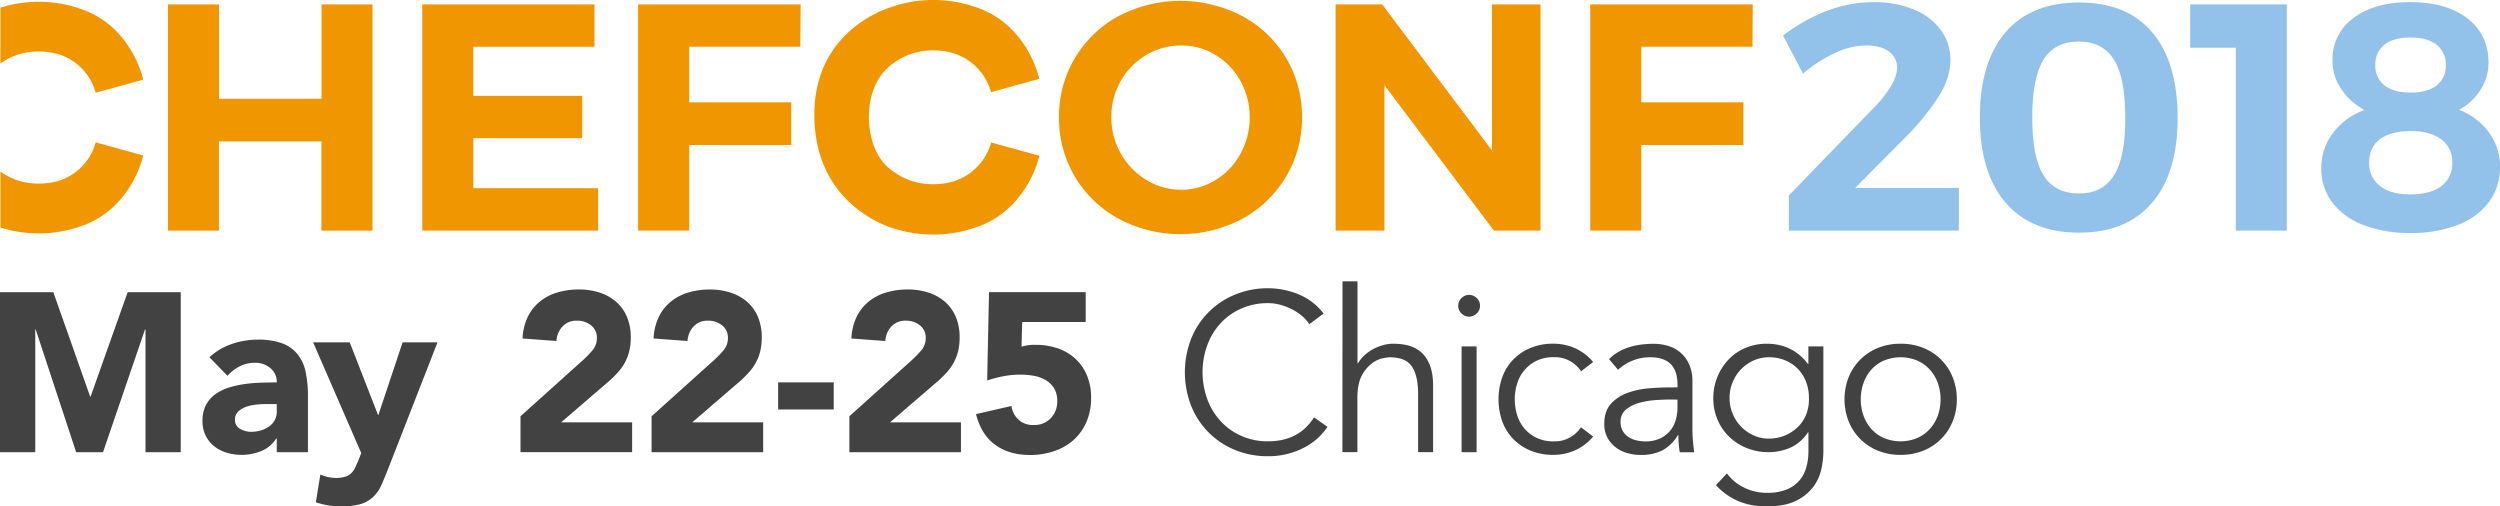
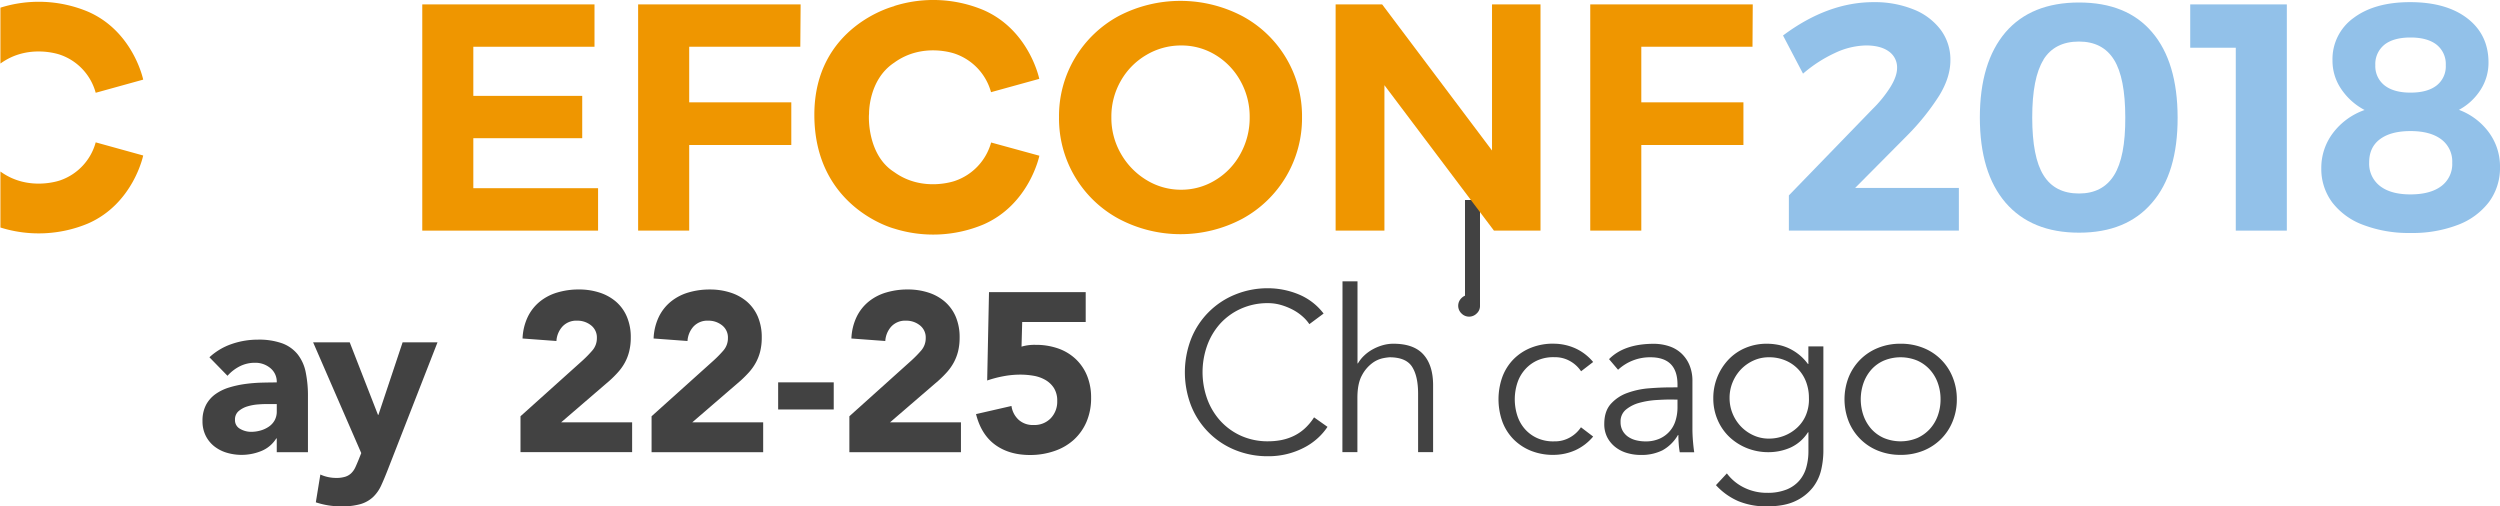
<svg xmlns="http://www.w3.org/2000/svg" viewBox="0 0 1000 202.55" width="1000" height="202.55">
  <g fill="#424242">
-     <path d="m0 116.88h21.33l14.73 41.75h.18l14.82-41.75h21.24v64h-14.1v-49.09h-.2l-16.79 49.08h-10.75l-16.18-49.08h-.18v49.08h-14.1z" />
    <path d="m110.7 175.35h-.18a12.69 12.69 0 0 1 -6 5.06 20.94 20.94 0 0 1 -13.82.68 15 15 0 0 1 -5-2.57 12.49 12.49 0 0 1 -3.43-4.25 12.92 12.92 0 0 1 -1.27-5.88 13.5 13.5 0 0 1 1.4-6.41 12.6 12.6 0 0 1 3.8-4.34 19.08 19.08 0 0 1 5.44-2.64 40.94 40.94 0 0 1 6.37-1.4 61 61 0 0 1 6.59-.54c2.2-.06 4.24-.09 6.1-.09a7 7 0 0 0 -2.57-5.74 9.32 9.32 0 0 0 -6.1-2.12 13.32 13.32 0 0 0 -6.1 1.4 16.58 16.58 0 0 0 -4.93 3.81l-7.23-7.41a25 25 0 0 1 8.86-5.29 31.76 31.76 0 0 1 10.48-1.76 27.51 27.51 0 0 1 9.81 1.49 14.32 14.32 0 0 1 6.14 4.38 16.86 16.86 0 0 1 3.21 7.1 46.67 46.67 0 0 1 .91 9.71v22.33h-12.48zm-3.34-13.73c-1 0-2.3 0-3.84.13a19.56 19.56 0 0 0 -4.43.77 9.73 9.73 0 0 0 -3.61 1.9 4.35 4.35 0 0 0 -1.48 3.52 3.89 3.89 0 0 0 2.07 3.62 8.76 8.76 0 0 0 4.34 1.17 13.6 13.6 0 0 0 3.84-.54 11.14 11.14 0 0 0 3.3-1.54 7.48 7.48 0 0 0 2.31-2.53 7.3 7.3 0 0 0 .85-3.61v-2.89z" />
    <path d="m155.07 188q-1.37 3.52-2.62 6.24a15.06 15.06 0 0 1 -3.21 4.56 12.58 12.58 0 0 1 -4.93 2.81 26.76 26.76 0 0 1 -7.86.94 31.91 31.91 0 0 1 -10.12-1.62l1.81-11.12a15.36 15.36 0 0 0 6.32 1.36 11.67 11.67 0 0 0 3.71-.5 6 6 0 0 0 2.39-1.45 8 8 0 0 0 1.58-2.3c.42-.9.88-2 1.36-3.16l1-2.53-19.25-44.29h14.64l11.3 29h.18l9.67-29h13.96z" />
    <path d="m208.2 166.5 24.86-22.33a46.78 46.78 0 0 0 3.79-3.88 7.43 7.43 0 0 0 1.9-5.06 6.15 6.15 0 0 0 -2.35-5.11 8.67 8.67 0 0 0 -5.51-1.85 7.55 7.55 0 0 0 -5.92 2.35 9.45 9.45 0 0 0 -2.4 5.78l-13.55-1a22 22 0 0 1 2.08-8.63 18 18 0 0 1 4.79-6.1 20 20 0 0 1 7-3.66 29.69 29.69 0 0 1 8.72-1.22 26.21 26.21 0 0 1 8.13 1.22 19 19 0 0 1 6.6 3.61 16.38 16.38 0 0 1 4.38 6 20.72 20.72 0 0 1 1.59 8.41 22.51 22.51 0 0 1 -.64 5.55 18.74 18.74 0 0 1 -1.76 4.52 19.93 19.93 0 0 1 -2.67 3.75 42.19 42.19 0 0 1 -3.34 3.35l-19.43 16.72h28.38v11.93h-44.65z" />
    <path d="m260.63 166.5 24.85-22.33a46.83 46.83 0 0 0 3.8-3.88 7.47 7.47 0 0 0 1.89-5.06 6.15 6.15 0 0 0 -2.35-5.11 8.65 8.65 0 0 0 -5.51-1.85 7.57 7.57 0 0 0 -5.92 2.35 9.5 9.5 0 0 0 -2.39 5.78l-13.56-1a22 22 0 0 1 2.08-8.63 18 18 0 0 1 4.79-6.1 20.06 20.06 0 0 1 7-3.66 29.69 29.69 0 0 1 8.69-1.21 26.23 26.23 0 0 1 8.14 1.22 19 19 0 0 1 6.6 3.61 16.61 16.61 0 0 1 4.38 6 20.89 20.89 0 0 1 1.58 8.41 22.53 22.53 0 0 1 -.63 5.55 18.75 18.75 0 0 1 -1.77 4.52 20.34 20.34 0 0 1 -2.66 3.75 45.86 45.86 0 0 1 -3.34 3.35l-19.4 16.73h28.37v11.93h-44.64z" />
    <path d="m333.49 163.79h-22.23v-10.85h22.23z" />
    <path d="m339.75 166.5 24.85-22.33a48.48 48.48 0 0 0 3.8-3.88 7.47 7.47 0 0 0 1.89-5.06 6.15 6.15 0 0 0 -2.35-5.11 8.65 8.65 0 0 0 -5.51-1.85 7.57 7.57 0 0 0 -5.92 2.35 9.44 9.44 0 0 0 -2.39 5.78l-13.56-1a22 22 0 0 1 2.08-8.63 18 18 0 0 1 4.79-6.1 20.06 20.06 0 0 1 7-3.66 29.69 29.69 0 0 1 8.72-1.22 26.23 26.23 0 0 1 8.14 1.22 18.89 18.89 0 0 1 6.59 3.61 16.52 16.52 0 0 1 4.39 6 20.89 20.89 0 0 1 1.58 8.41 22.53 22.53 0 0 1 -.63 5.55 18.75 18.75 0 0 1 -1.77 4.52 20.34 20.34 0 0 1 -2.66 3.75 44.11 44.11 0 0 1 -3.35 3.35l-19.44 16.74h28.38v11.93h-44.63z" />
    <path d="m434.28 128.81h-25.4l-.27 9.85a18 18 0 0 1 5.69-.72 26.63 26.63 0 0 1 8.95 1.44 19.76 19.76 0 0 1 7 4.21 19.06 19.06 0 0 1 4.57 6.68 23 23 0 0 1 1.62 8.82 23.93 23.93 0 0 1 -1.85 9.67 20.72 20.72 0 0 1 -5.1 7.18 22 22 0 0 1 -7.73 4.47 29.57 29.57 0 0 1 -9.76 1.59q-8.31 0-13.91-4.07t-7.68-12.29l14.18-3.25a9.16 9.16 0 0 0 2.9 5.56 8.43 8.43 0 0 0 5.91 2.05 9.06 9.06 0 0 0 6.91-2.71 9.57 9.57 0 0 0 2.58-6.87 9.42 9.42 0 0 0 -1.31-5.19 10 10 0 0 0 -3.44-3.26 14.28 14.28 0 0 0 -4.74-1.67 31 31 0 0 0 -5.24-.45 36.66 36.66 0 0 0 -6.73.63 45.43 45.43 0 0 0 -6.56 1.72l.73-35.34h38.68z" />
    <path d="m531 170.74a24.21 24.21 0 0 1 -4 4.61 25.19 25.19 0 0 1 -5.47 3.75 30.67 30.67 0 0 1 -14.19 3.39 34.17 34.17 0 0 1 -13.29-2.49 31.72 31.72 0 0 1 -17.57-17.62 37.1 37.1 0 0 1 0-26.93 31.72 31.72 0 0 1 17.57-17.62 34.17 34.17 0 0 1 13.24-2.53 32.23 32.23 0 0 1 11.93 2.35 24 24 0 0 1 10.22 7.77l-5.7 4.24a15.51 15.51 0 0 0 -2.71-3.07 19.51 19.51 0 0 0 -3.93-2.71 25.36 25.36 0 0 0 -4.74-1.9 18.48 18.48 0 0 0 -5.07-.72 25.88 25.88 0 0 0 -11 2.26 25.12 25.12 0 0 0 -8.27 6 26.7 26.7 0 0 0 -5.2 8.82 31.67 31.67 0 0 0 0 21.05 26.65 26.65 0 0 0 5.2 8.81 25.15 25.15 0 0 0 8.27 6.06 25.88 25.88 0 0 0 11 2.26 28.14 28.14 0 0 0 5-.45 20.93 20.93 0 0 0 4.88-1.54 18.24 18.24 0 0 0 4.52-2.94 21.9 21.9 0 0 0 3.93-4.65z" />
    <path d="m537 112.54h6v32.81h.18a14.23 14.23 0 0 1 2.53-3.16 16.42 16.42 0 0 1 3.44-2.49 19.13 19.13 0 0 1 4-1.63 15.8 15.8 0 0 1 4.2-.58q8.13 0 12 4.29t3.89 12.22v26.84h-6v-23.38q0-7.05-2.44-10.8c-1.62-2.5-4.64-3.75-9-3.75a22.5 22.5 0 0 0 -2.53.36 11 11 0 0 0 -4.39 2 14.43 14.43 0 0 0 -4.11 4.88c-1.2 2.17-1.81 5.18-1.81 9v21.69h-6z" />
-     <path d="m592 122.3a4 4 0 0 1 -1.36 3.12 4.25 4.25 0 0 1 -6 0 4.25 4.25 0 0 1 0-6.23 4.25 4.25 0 0 1 6 0 4 4 0 0 1 1.36 3.11zm-1.36 58.57h-6v-42.3h6z" />
+     <path d="m592 122.3a4 4 0 0 1 -1.36 3.12 4.25 4.25 0 0 1 -6 0 4.25 4.25 0 0 1 0-6.23 4.25 4.25 0 0 1 6 0 4 4 0 0 1 1.36 3.11zh-6v-42.3h6z" />
    <path d="m632.43 148.51a12.77 12.77 0 0 0 -4.29-4 12.07 12.07 0 0 0 -6.28-1.63 15.75 15.75 0 0 0 -6.65 1.17 14.59 14.59 0 0 0 -5 3.53 15.14 15.14 0 0 0 -3.21 5.42 21.32 21.32 0 0 0 0 13.46 15.14 15.14 0 0 0 3.16 5.38 14.43 14.43 0 0 0 5 3.52 15.6 15.6 0 0 0 6.65 1.18 12.07 12.07 0 0 0 6.28-1.63 12.7 12.7 0 0 0 4.29-4l4.88 3.71a20.18 20.18 0 0 1 -7.14 5.47 21.49 21.49 0 0 1 -8.31 1.85 23.69 23.69 0 0 1 -9.31-1.58 20.73 20.73 0 0 1 -7.1-4.66 20 20 0 0 1 -4.47-7.09 26.65 26.65 0 0 1 0-17.8 20.13 20.13 0 0 1 4.47-7.1 20.56 20.56 0 0 1 7.1-4.65 23.51 23.51 0 0 1 9.31-1.58 21.31 21.31 0 0 1 8.31 1.85 20.06 20.06 0 0 1 7.14 5.47z" />
    <path d="m671 154.93v-1.09q0-10.92-10.84-10.93a18.72 18.72 0 0 0 -12.93 5l-3.61-4.25q6-6.13 17.89-6.14a19.53 19.53 0 0 1 5.92.9 13.32 13.32 0 0 1 4.93 2.76 13.6 13.6 0 0 1 3.34 4.65 16.23 16.23 0 0 1 1.27 6.69v18.89c0 1.62.07 3.33.22 5.1s.32 3.24.5 4.39h-5.79a31.33 31.33 0 0 1 -.41-3.35c-.09-1.2-.14-2.38-.14-3.52h-.18a16.23 16.23 0 0 1 -6.19 6.1 18.83 18.83 0 0 1 -8.72 1.85 19.24 19.24 0 0 1 -5.42-.77 13.74 13.74 0 0 1 -4.66-2.35 12 12 0 0 1 -3.25-3.88 11.39 11.39 0 0 1 -1.22-5.38c0-3.44.89-6.13 2.67-8.09a16.14 16.14 0 0 1 6.69-4.38 32.64 32.64 0 0 1 8.58-1.81q4.56-.36 8.36-.36zm-3.07 4.88c-1.51 0-3.39.08-5.65.22a33.53 33.53 0 0 0 -6.51 1.09 14.31 14.31 0 0 0 -5.33 2.67 6.07 6.07 0 0 0 -2.21 5 7 7 0 0 0 .86 3.57 7.25 7.25 0 0 0 2.3 2.44 9.77 9.77 0 0 0 3.21 1.35 15.83 15.83 0 0 0 3.57.41 13.5 13.5 0 0 0 5.65-1.09 11.44 11.44 0 0 0 6.41-7.27 17.9 17.9 0 0 0 .77-5.29v-3.07z" />
    <path d="m690.75 189.36a19 19 0 0 0 6.82 5.65 20.5 20.5 0 0 0 9.35 2.12 20.11 20.11 0 0 0 7.68-1.31 13.2 13.2 0 0 0 5.11-3.57 13.63 13.63 0 0 0 2.8-5.28 23.74 23.74 0 0 0 .86-6.47v-7.59h-.18a16.37 16.37 0 0 1 -7.05 6.15 21.81 21.81 0 0 1 -8.76 1.81 22.9 22.9 0 0 1 -8.64-1.63 22.18 22.18 0 0 1 -7-4.47 20.57 20.57 0 0 1 -4.7-6.83 21.48 21.48 0 0 1 -1.72-8.58 22.33 22.33 0 0 1 6.1-15.55 20.1 20.1 0 0 1 6.78-4.65 21.74 21.74 0 0 1 8.63-1.67 24 24 0 0 1 4 .36 18.88 18.88 0 0 1 4.25 1.26 20 20 0 0 1 4.2 2.49 19.65 19.65 0 0 1 3.89 4h.18v-7.05h6v41.95a34.11 34.11 0 0 1 -.85 7.32 18.15 18.15 0 0 1 -3.35 7.14 19 19 0 0 1 -6.91 5.43q-4.43 2.16-11.57 2.16a29.1 29.1 0 0 1 -11.29-2.07 26.28 26.28 0 0 1 -9-6.42zm1.08-30.18a16.27 16.27 0 0 0 1.22 6.28 16.57 16.57 0 0 0 3.34 5.15 16.14 16.14 0 0 0 5 3.52 14.5 14.5 0 0 0 6.19 1.31 16.61 16.61 0 0 0 6.19-1.17 16.28 16.28 0 0 0 5.19-3.3 14.33 14.33 0 0 0 3.48-5.11 16.27 16.27 0 0 0 1.13-6.68 18 18 0 0 0 -1.08-6.28 14.93 14.93 0 0 0 -8.23-8.68 16.45 16.45 0 0 0 -6.68-1.31 14.65 14.65 0 0 0 -6.19 1.31 16.31 16.31 0 0 0 -5 3.52 16.61 16.61 0 0 0 -3.34 5.16 16.23 16.23 0 0 0 -1.22 6.28z" />
    <path d="m782.73 159.72a22.94 22.94 0 0 1 -1.68 8.85 21 21 0 0 1 -4.65 7.05 21.28 21.28 0 0 1 -7.09 4.66 24 24 0 0 1 -9.09 1.67 23.74 23.74 0 0 1 -9-1.67 21 21 0 0 1 -11.75-11.71 24.31 24.31 0 0 1 0-17.71 21.41 21.41 0 0 1 4.66-7.05 21.1 21.1 0 0 1 7.09-4.65 23.55 23.55 0 0 1 9-1.67 23.84 23.84 0 0 1 9.09 1.67 20.92 20.92 0 0 1 11.74 11.7 23 23 0 0 1 1.68 8.86zm-6.51 0a19.06 19.06 0 0 0 -1.13-6.6 15.76 15.76 0 0 0 -3.21-5.33 15.07 15.07 0 0 0 -5-3.57 17.51 17.51 0 0 0 -13.29 0 14.51 14.51 0 0 0 -5 3.57 16.31 16.31 0 0 0 -3.16 5.33 19.84 19.84 0 0 0 0 13.2 16.42 16.42 0 0 0 3.16 5.33 14.78 14.78 0 0 0 5 3.57 17.51 17.51 0 0 0 13.29 0 15.35 15.35 0 0 0 5-3.57 15.86 15.86 0 0 0 3.21-5.33 19.06 19.06 0 0 0 1.13-6.6z" />
  </g>
  <path d="m.17 68.62v22.38a51 51 0 0 0 35.05-1.61c18.11-7.92 22.06-27.19 22.06-27.19l-19-5.26a22.24 22.24 0 0 1 -14.15 15.18s-12.71 4.67-23.95-3.51" fill="#ef9600" />
  <path d="m.17 25.42v-22.35a51 51 0 0 1 35.05 1.61c18.11 7.89 22.06 27.17 22.06 27.17l-19 5.26a22.25 22.25 0 0 0 -14.15-15.19s-12.71-4.68-23.95 3.5" fill="#ef9600" />
-   <path d="m67.19 1.76h20.42v37.75h41v-37.75h20.39v90.49h-20.42v-35.68h-41v35.68h-20.39z" fill="#ef9600" />
  <path d="m168.91 1.76h68.89v16.94h-48.47v19.65h43.56v16.93h-43.56v20h49.9v16.97h-70.32z" fill="#ef9600" />
  <path d="m255.25 1.76h65l-.13 16.94h-44.44v22.23h40.84v17.07h-40.84v34.24h-20.43z" fill="#ef9600" />
  <path d="m496.89 6.42a45.36 45.36 0 0 1 23.92 40.46 45.76 45.76 0 0 1 -23.92 40.65 52.69 52.69 0 0 1 -49.37 0 45.52 45.52 0 0 1 -23.91-40.65 45.23 45.23 0 0 1 6.39-23.72 45.73 45.73 0 0 1 17.45-16.74 53.37 53.37 0 0 1 49.44 0zm-38.38 15.58a27.87 27.87 0 0 0 -10.22 10.4 28.65 28.65 0 0 0 -3.74 14.48 28.63 28.63 0 0 0 3.81 14.6 29 29 0 0 0 10.21 10.52 26.3 26.3 0 0 0 13.89 3.89 25.93 25.93 0 0 0 13.77-3.89 27.54 27.54 0 0 0 9.95-10.47 29.71 29.71 0 0 0 3.69-14.67 29.11 29.11 0 0 0 -3.69-14.47 27.81 27.81 0 0 0 -9.95-10.39 26 26 0 0 0 -13.77-3.81 27 27 0 0 0 -13.95 3.81z" fill="#ef9600" />
  <path d="m596.81 1.76h19.39v90.49h-18.62l-43.81-58.17v58.17h-19.52v-90.49h18.61l43.95 58.44z" fill="#ef9600" />
  <path d="m636.1 1.76h65l-.1 16.94h-44.48v22.23h40.85v17.07h-40.85v34.24h-20.42z" fill="#ef9600" />
  <path d="m783.55 75.18v17.07h-68v-14.09l33.45-34.51a48.75 48.75 0 0 0 7.18-8.86q2.65-4.32 2.65-7.56a7.77 7.77 0 0 0 -3.3-6.66c-2.2-1.59-5.23-2.39-9.11-2.39a30.28 30.28 0 0 0 -12.41 3 54.32 54.32 0 0 0 -12.8 8.28l-8-15.26q17.86-13.34 36.21-13.34a41.4 41.4 0 0 1 16 2.91 25.13 25.13 0 0 1 10.85 8.14 19.94 19.94 0 0 1 3.89 12.22q0 6.86-4.53 14.21a94.8 94.8 0 0 1 -12.79 15.9l-20.79 20.94z" fill="#92c1e9" />
  <path d="m860.84 12.89q10.16 11.88 10.21 34.11t-10.21 34.07q-10.22 12-29.22 12t-29.4-12q-10.28-12-10.28-34.06t10.28-34.12q10.28-11.89 29.4-11.89t29.22 11.89zm-43.43 11q-4.53 7.24-4.52 23.14t4.52 23.07q4.53 7.31 14.21 7.3 9.43 0 14-7.3t4.49-23.1q0-15.9-4.53-23.14t-14-7.24q-9.69 0-14.21 7.24z" fill="#92c1e9" />
  <path d="m876.09 1.76h38.64v90.49h-20.42v-73.16h-18.22z" fill="#92c1e9" />
  <path d="m987 7.39q8.4 6.53 8.4 17.64a20 20 0 0 1 -3.22 10.97 23.26 23.26 0 0 1 -8.6 7.94 26.12 26.12 0 0 1 12 9.05 23 23 0 0 1 4.42 13.79 22.86 22.86 0 0 1 -4.39 14 28 28 0 0 1 -12.48 9.18 50.63 50.63 0 0 1 -18.93 3.23 51.12 51.12 0 0 1 -18.81-3.19 27.73 27.73 0 0 1 -12.47-9 22.37 22.37 0 0 1 -4.4-13.77 23 23 0 0 1 4.65-14 27 27 0 0 1 12.67-9.23 25.67 25.67 0 0 1 -9.37-8.41 20 20 0 0 1 -3.47-11.33 20.26 20.26 0 0 1 8.4-17.06q8.45-6.35 22.67-6.34 14.48 0 22.93 6.53zm-35 48.28q-4.34 3.22-4.33 9.3a11.27 11.27 0 0 0 4.33 9.44q4.34 3.36 12.22 3.35t12.28-3.29a11 11 0 0 0 4.39-9.37 11 11 0 0 0 -4.39-9.37q-4.4-3.3-12.28-3.3t-12.22 3.24zm1.81-37.81a9.87 9.87 0 0 0 -3.68 8.21 9.74 9.74 0 0 0 3.68 8.08q3.69 2.9 10.41 2.9t10.4-2.84a9.67 9.67 0 0 0 3.69-8.14 9.86 9.86 0 0 0 -3.69-8.21q-3.69-2.86-10.42-2.86t-10.41 2.86z" fill="#92c1e9" />
  <path d="m382 72.35s-12.92 4.73-24.36-3.55c-10.73-6.8-10.2-22.2-10.02-23.26 0 0-.35-13.59 10.06-20.47 11.44-8.32 24.32-3.58 24.32-3.58a22.58 22.58 0 0 1 14.41 15.38l19.3-5.33s-3.97-19.54-22.38-27.54a52 52 0 0 0 -35.64-1.6v.07s-31.95 7.93-31.95 43.43c0 37.24 31.95 45.54 31.95 45.54a52 52 0 0 0 35.64-1.63c18.42-8 22.42-27.52 22.42-27.52l-19.3-5.29a22.59 22.59 0 0 1 -14.45 15.35z" fill="#ef9600" />
</svg>